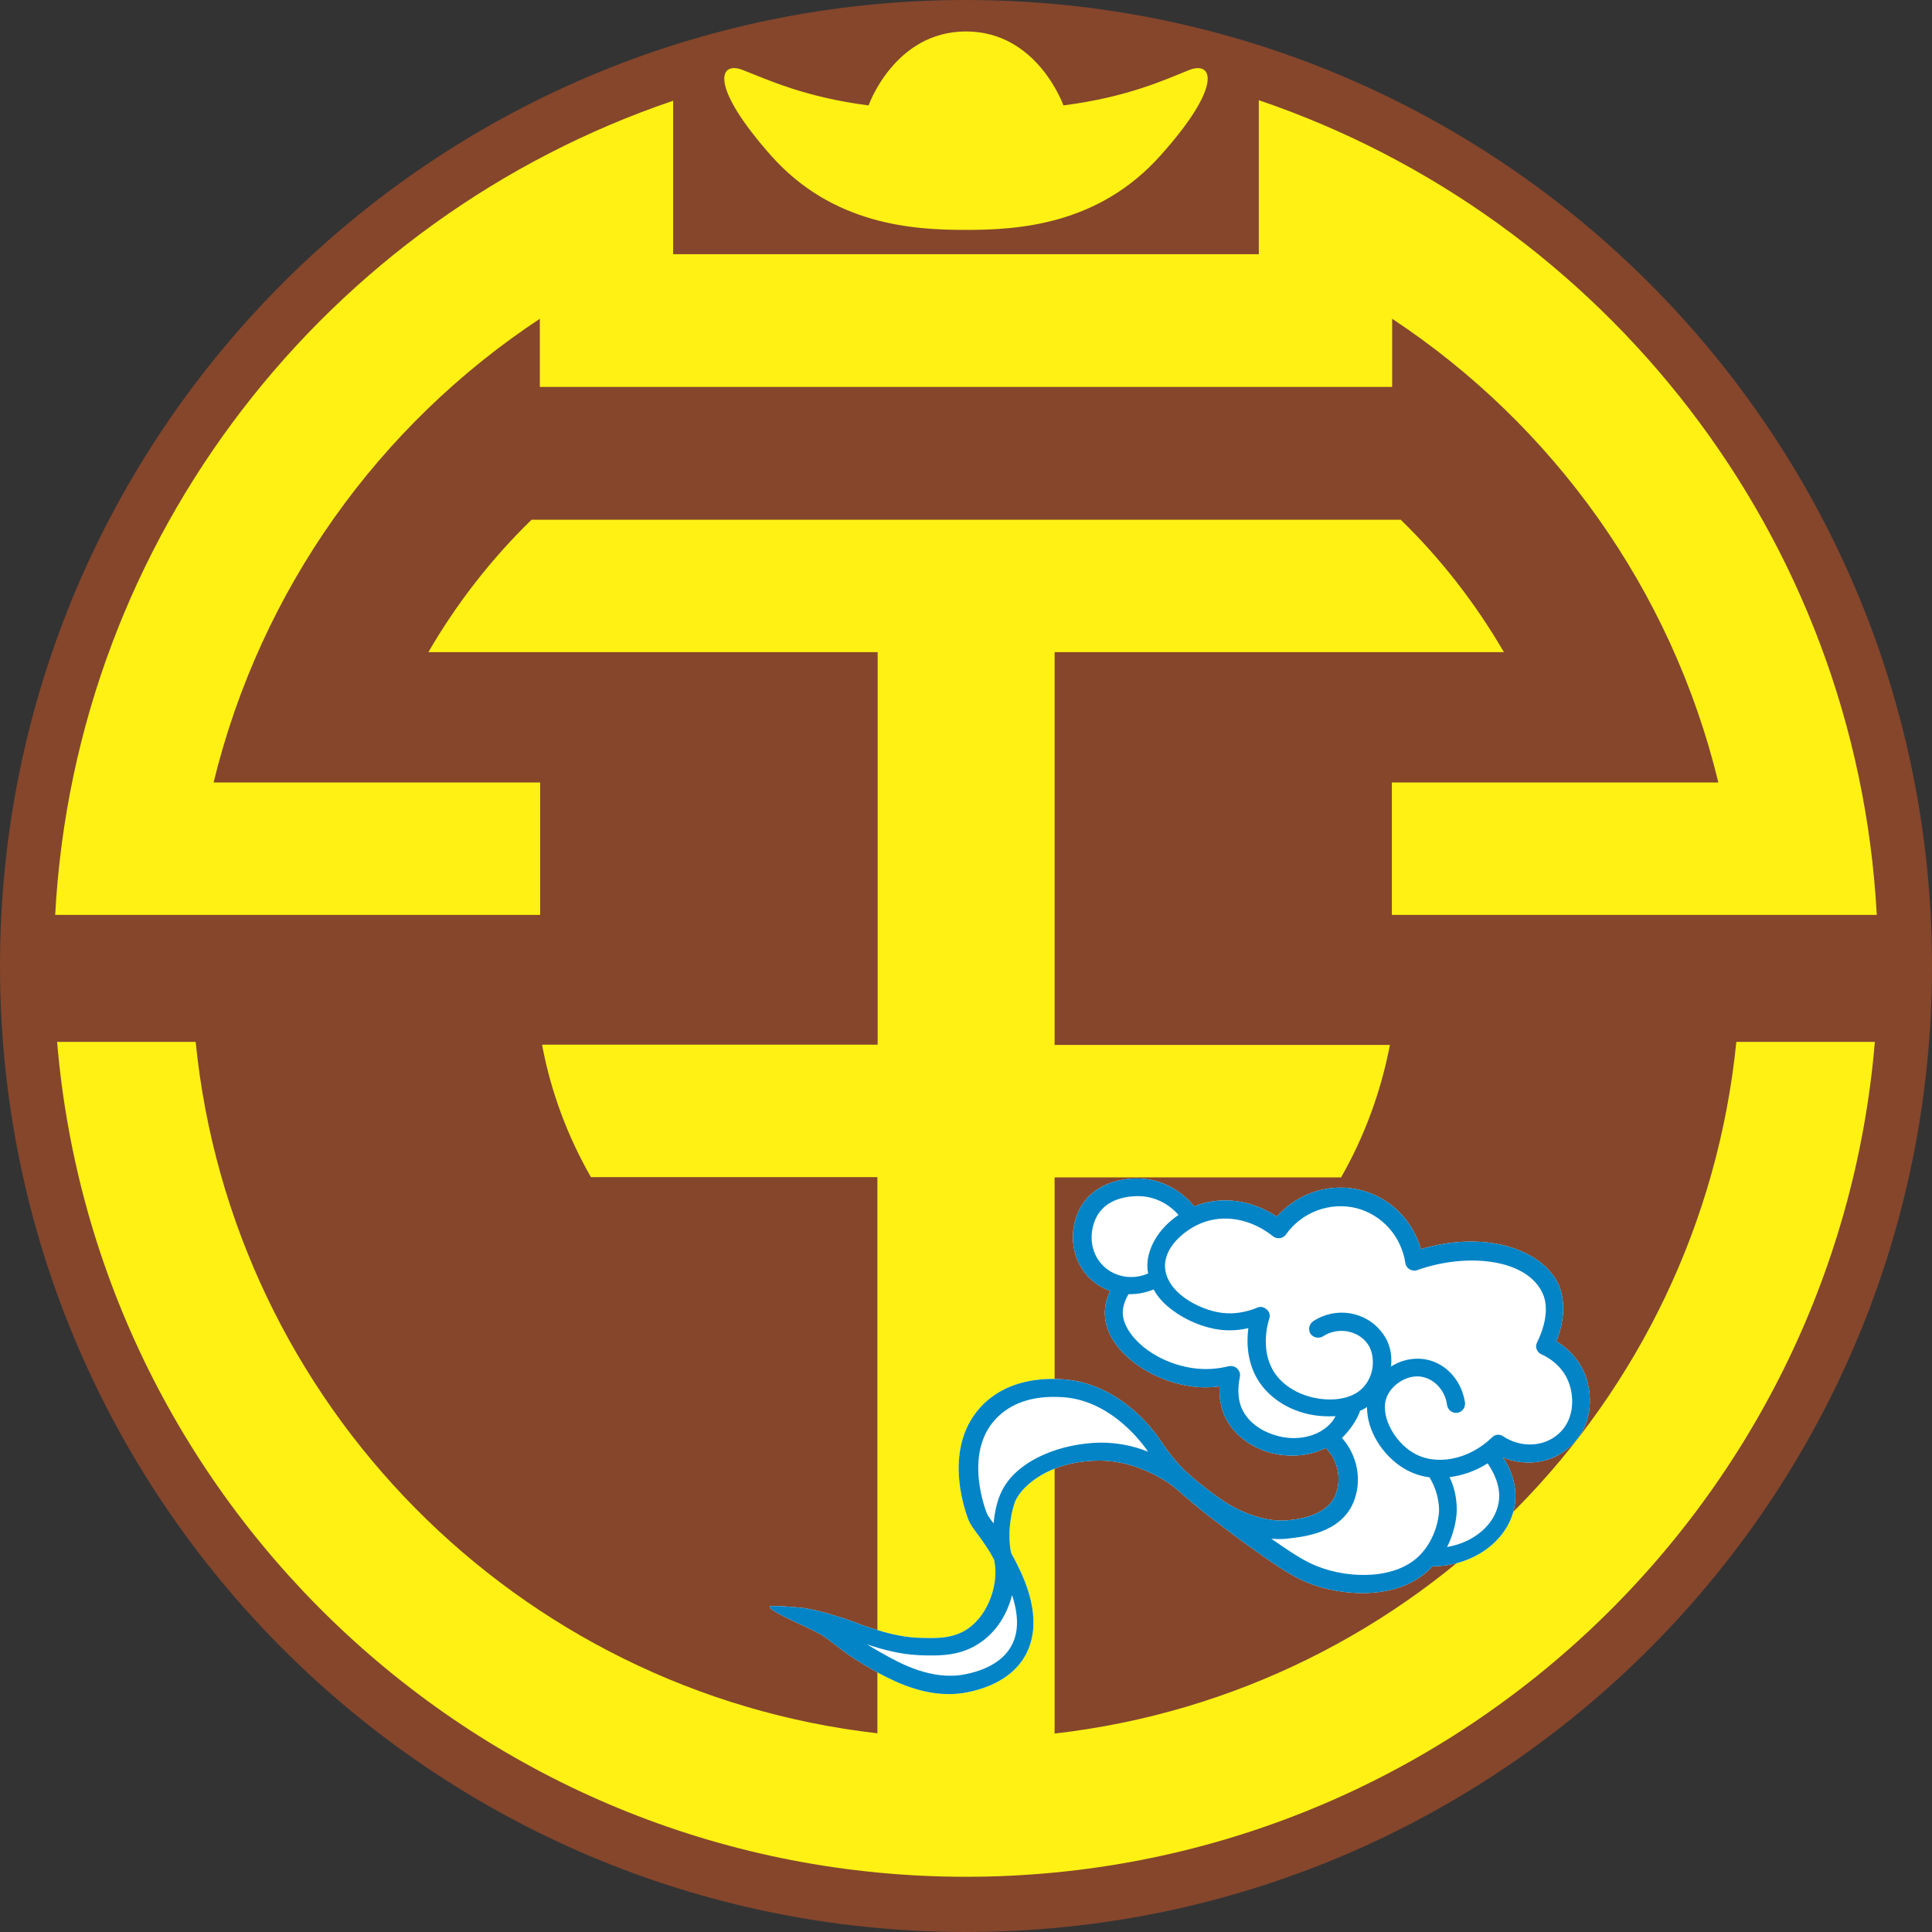
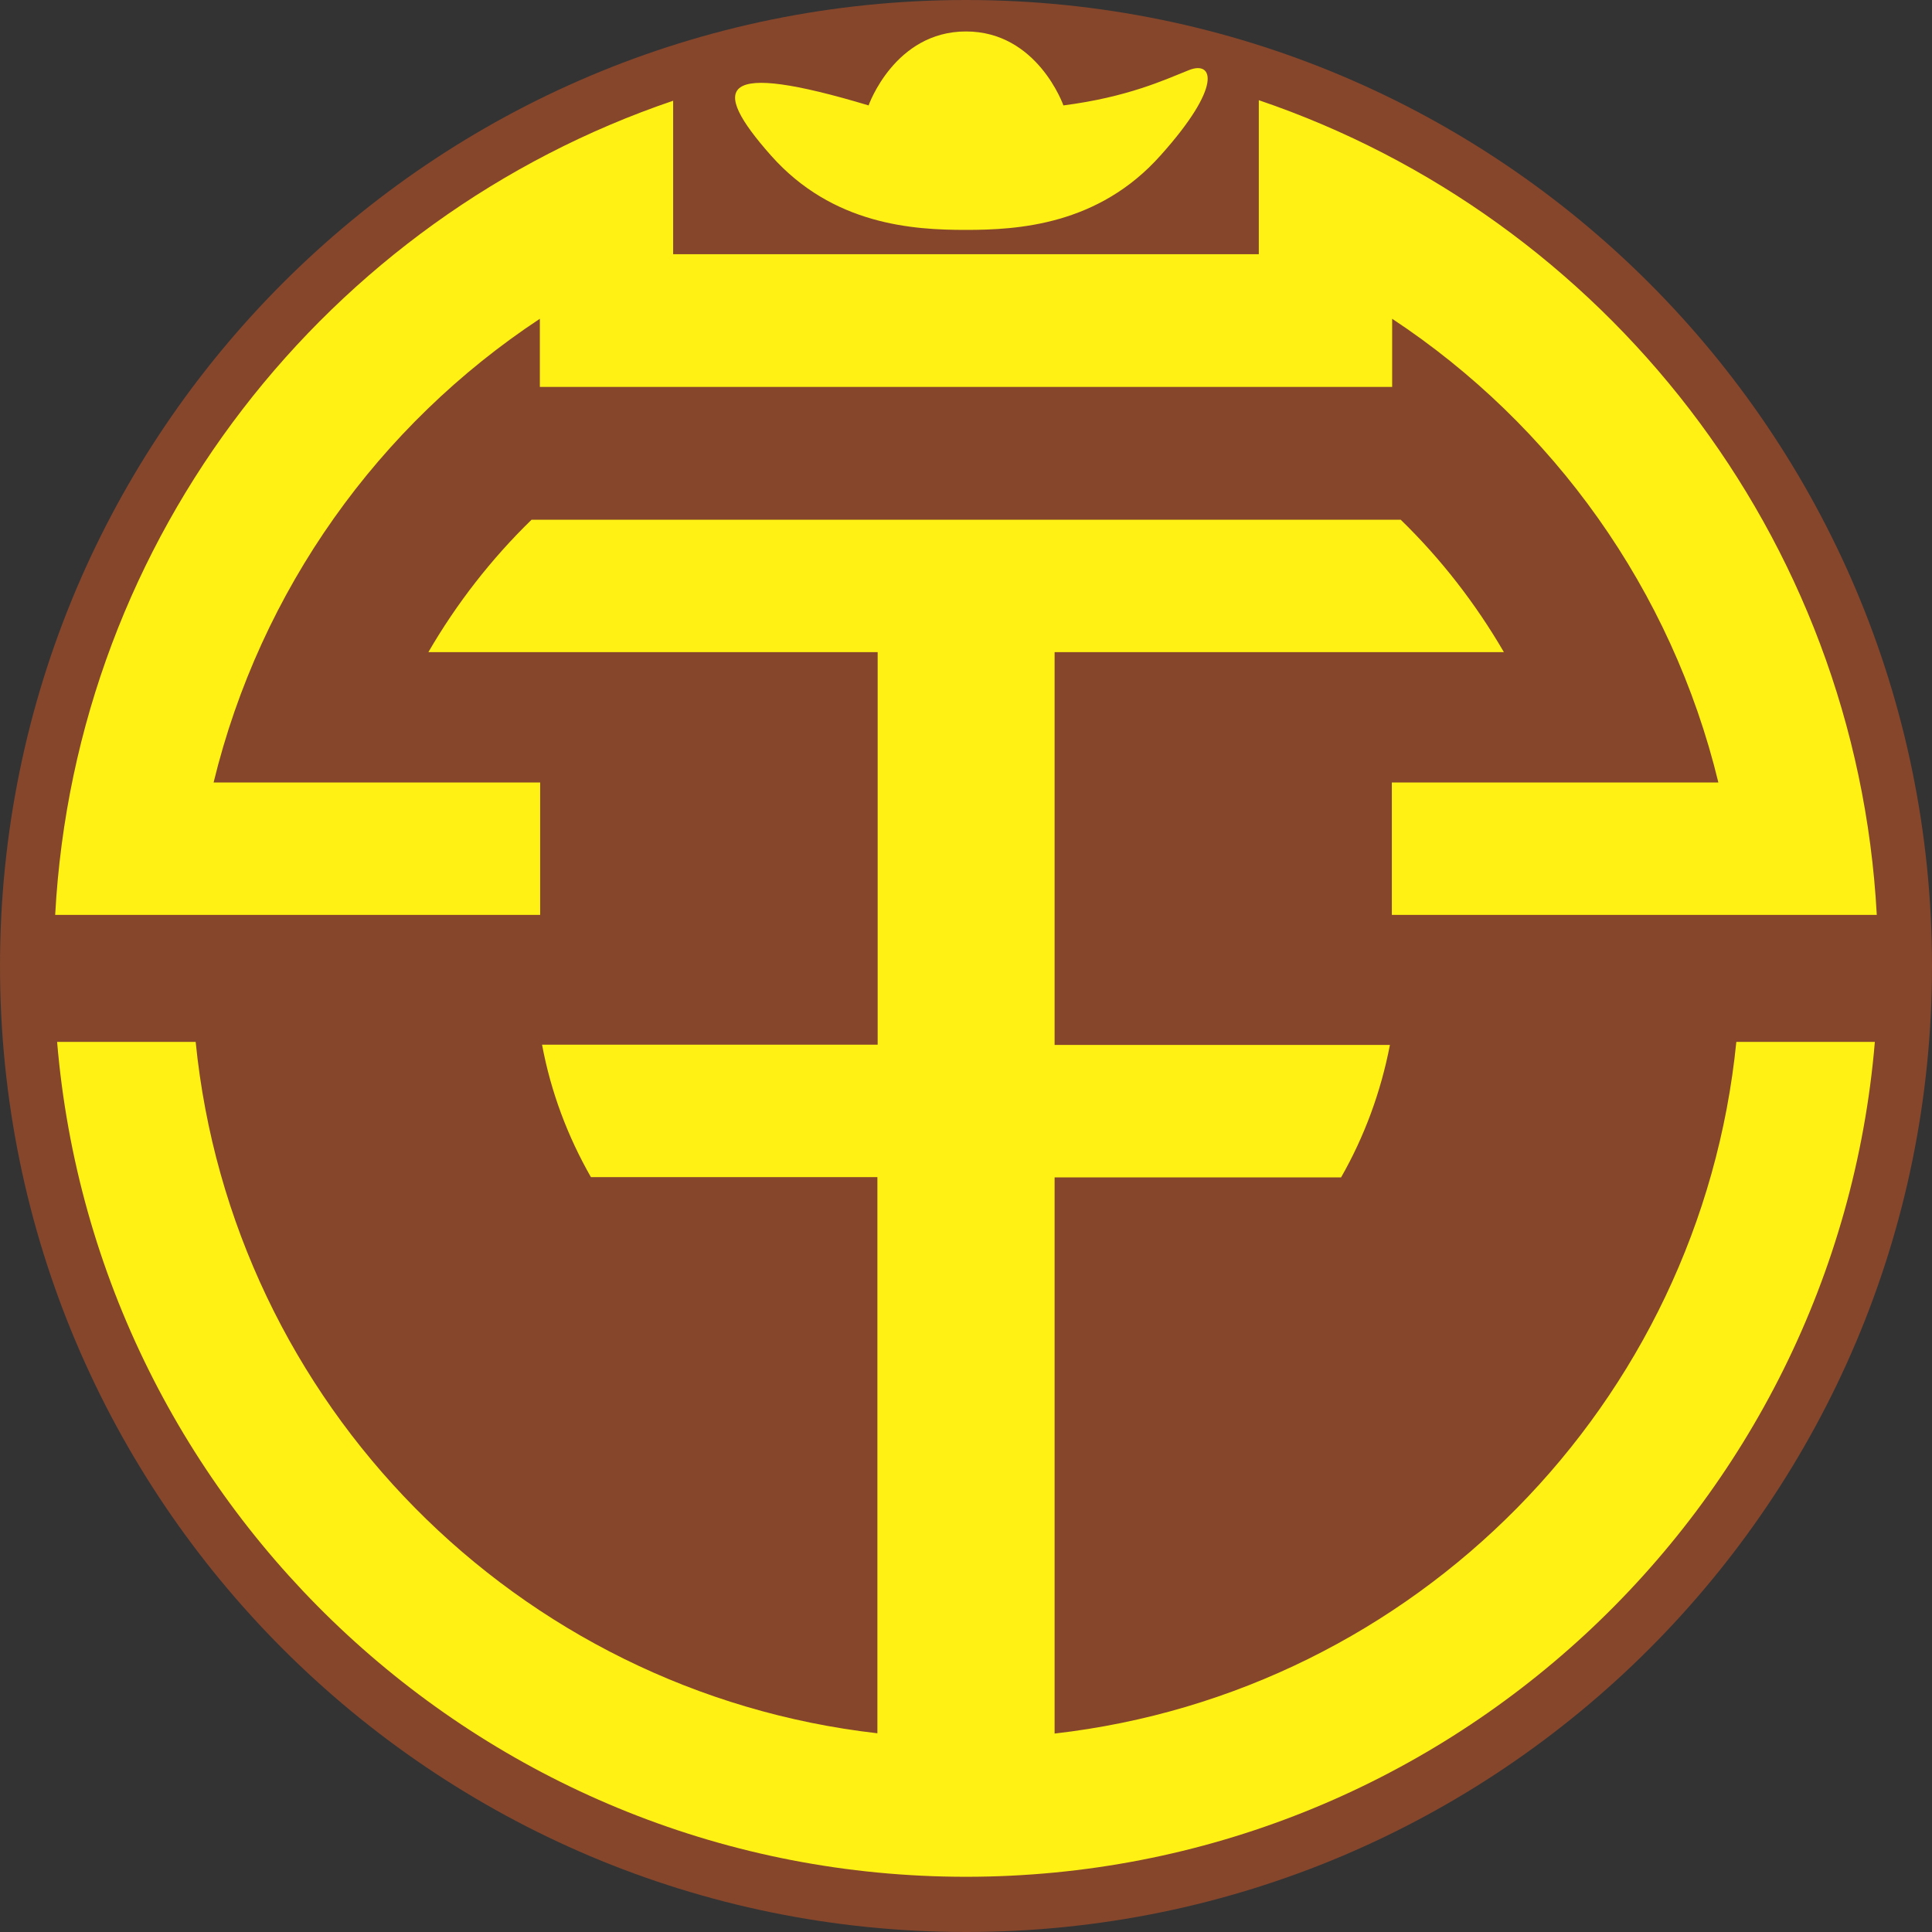
<svg xmlns="http://www.w3.org/2000/svg" width="50" height="50" viewBox="0 0 50 50" fill="none">
  <rect x="0" y="0" width="50" height="50" fill="#333333" stroke="none" />
  <g clip-path="url(#clip0_9721_409)">
    <path d="M25 50C38.807 50 50 38.807 50 25C50 11.193 38.807 0 25 0C11.193 0 0 11.193 0 25C0 38.807 11.193 50 25 50Z" fill="#85462C" />
-     <path d="M4.528 23.678H1.428C1.957 13.857 8.493 5.636 17.421 2.607V5.343V6.421V6.579H25H32.578V6.421V5.264V2.593C41.507 5.628 48.043 13.857 48.571 23.678H45.471H44.986H36.021V20.25H44.471C43.264 15.264 40.193 11 36.029 8.25V10.014H25H13.971V8.25C9.807 11 6.743 15.257 5.528 20.25H13.979V23.678H5.007H4.528ZM27.293 44.864V30.471H34.707C35.307 29.421 35.736 28.264 35.971 27.043H27.293V16.878H38.921C38.186 15.614 37.286 14.457 36.25 13.45H25H13.757C12.721 14.457 11.814 15.621 11.086 16.878H22.714V27.036H14.028C14.257 28.264 14.693 29.414 15.293 30.464H22.707V44.857C13.379 43.793 6 36.328 5.064 26.964H1.478C2.493 39.064 12.636 48.571 25 48.571C37.364 48.571 47.507 39.064 48.521 26.964H44.936C44 36.328 36.621 43.8 27.293 44.864ZM30.771 1.814C30.143 2.064 29.186 2.514 27.521 2.728C27.521 2.728 26.85 0.814 25 0.814C23.15 0.814 22.479 2.728 22.479 2.728C20.814 2.514 19.857 2.057 19.229 1.814C18.6 1.564 18.35 2.214 19.95 4.021C21.55 5.828 23.643 5.95 24.993 5.95C26.343 5.95 28.428 5.828 30.036 4.021C31.65 2.221 31.4 1.564 30.771 1.814Z" fill="#FFF114" />
-     <path d="M41.029 35.593C40.85 35.136 40.521 34.857 40.279 34.714C40.571 33.978 40.429 33.471 40.35 33.279C40.136 32.779 39.614 32.4 38.914 32.228C38.264 32.071 37.514 32.107 36.771 32.328C36.564 31.593 35.993 31.007 35.243 30.807C34.443 30.593 33.593 30.864 33.043 31.486C32.379 31.043 31.586 30.943 30.907 31.221C30.721 30.993 30.25 30.536 29.514 30.5C29.271 30.486 28.421 30.507 27.993 31.2C27.614 31.821 27.721 32.643 28.236 33.114C28.379 33.243 28.55 33.343 28.729 33.414C28.636 33.607 28.593 33.8 28.593 33.993C28.6 34.443 28.864 34.893 29.35 35.264C29.757 35.578 30.293 35.8 30.793 35.871C31.043 35.914 31.307 35.914 31.564 35.879C31.55 36.129 31.579 36.428 31.729 36.721C31.936 37.114 32.329 37.428 32.814 37.578C33.029 37.643 33.236 37.671 33.45 37.671C33.757 37.671 34.057 37.6 34.314 37.471C34.314 37.471 34.314 37.471 34.314 37.478C34.636 37.807 34.729 38.3 34.557 38.7C34.329 39.236 33.586 39.328 33.264 39.35C32.45 39.393 31.679 38.857 31.679 38.857C31.3 38.6 31.029 38.386 30.757 38.143C30.414 37.843 30.136 37.436 30.043 37.293C29.721 36.807 28.814 35.757 27.45 35.693H27.436C26.829 35.657 25.979 35.764 25.379 36.414C24.336 37.55 25.043 39.279 25.071 39.35C25.114 39.45 25.186 39.55 25.286 39.686C25.386 39.821 25.507 39.986 25.65 40.221V40.228C25.679 40.279 25.707 40.321 25.729 40.371C25.729 40.386 25.736 40.4 25.736 40.414C25.843 40.95 25.614 41.757 25.05 42.15C24.657 42.421 24.2 42.4 23.757 42.386C23.286 42.364 22.886 42.243 22.593 42.15C22.443 42.1 22.321 42.064 22.2 42.014C22.021 41.943 21.836 41.879 21.543 41.793C21.314 41.721 21.029 41.65 20.836 41.621C20.686 41.6 20.214 41.557 19.979 41.564C19.7 41.571 20.493 41.936 20.629 42C20.629 42 20.993 42.164 21.164 42.257C21.343 42.35 21.45 42.443 21.593 42.55C21.7 42.629 21.821 42.728 21.986 42.843C21.993 42.85 22.236 43.014 22.586 43.214C23 43.443 23.729 43.843 24.55 43.843C24.714 43.843 24.879 43.828 25.05 43.793C25.95 43.607 26.357 43.171 26.543 42.828C26.986 42.007 26.586 41.064 26.429 40.707C26.35 40.536 26.264 40.364 26.171 40.2C26.164 40.171 26.157 40.136 26.15 40.1C26.071 39.557 26.193 39.064 26.271 38.857C26.45 38.443 27.164 37.814 28.429 37.8C28.436 37.8 28.45 37.8 28.457 37.8C29.043 37.8 29.636 37.993 30.221 38.364C30.607 38.636 30.757 38.85 31.557 39.443L31.586 39.464C31.879 39.693 32.014 39.786 32.057 39.821C32.879 40.414 33.364 40.771 33.871 40.971C34.693 41.3 36.221 41.457 37.064 40.543L37.071 40.536H37.079C38.15 40.529 39.057 39.85 39.2 38.957C39.279 38.436 39.086 37.993 38.9 37.721C39.486 37.957 40.15 37.871 40.614 37.457C41.207 36.943 41.236 36.157 41.029 35.593Z" fill="white" />
-     <path d="M41.029 35.593C40.85 35.136 40.521 34.857 40.279 34.714C40.571 33.978 40.429 33.471 40.35 33.279C40.136 32.779 39.614 32.4 38.914 32.228C38.264 32.071 37.514 32.107 36.771 32.328C36.564 31.593 35.993 31.007 35.243 30.807C34.443 30.593 33.593 30.864 33.043 31.486C32.379 31.043 31.586 30.943 30.907 31.221C30.721 30.993 30.25 30.536 29.514 30.5C29.271 30.486 28.421 30.507 27.993 31.2C27.614 31.821 27.721 32.643 28.236 33.114C28.379 33.243 28.55 33.343 28.729 33.414C28.636 33.607 28.593 33.8 28.593 33.993C28.6 34.443 28.864 34.893 29.35 35.264C29.757 35.578 30.293 35.8 30.793 35.871C31.043 35.914 31.307 35.914 31.564 35.879C31.55 36.129 31.579 36.428 31.729 36.721C31.936 37.114 32.329 37.428 32.814 37.578C33.029 37.643 33.236 37.671 33.45 37.671C33.757 37.671 34.057 37.6 34.314 37.471C34.314 37.471 34.314 37.471 34.314 37.478C34.636 37.807 34.729 38.3 34.557 38.7C34.329 39.236 33.586 39.328 33.264 39.35C32.45 39.393 31.679 38.857 31.679 38.857C31.3 38.6 31.029 38.386 30.757 38.143C30.414 37.843 30.136 37.436 30.043 37.293C29.721 36.807 28.814 35.757 27.45 35.693H27.436C26.829 35.657 25.979 35.764 25.379 36.414C24.336 37.55 25.043 39.279 25.071 39.35C25.114 39.45 25.186 39.55 25.286 39.686C25.386 39.821 25.507 39.986 25.65 40.221V40.228C25.679 40.279 25.707 40.321 25.729 40.371C25.729 40.386 25.736 40.4 25.736 40.414C25.843 40.95 25.614 41.757 25.05 42.15C24.657 42.421 24.2 42.4 23.757 42.386C23.286 42.364 22.886 42.243 22.593 42.15C22.443 42.1 22.321 42.064 22.2 42.014C22.021 41.943 21.836 41.879 21.543 41.793C21.314 41.721 21.029 41.65 20.836 41.621C20.686 41.6 20.214 41.557 19.979 41.564C19.7 41.571 20.493 41.936 20.629 42C20.629 42 20.993 42.164 21.164 42.257C21.343 42.35 21.45 42.443 21.593 42.55C21.7 42.629 21.821 42.728 21.986 42.843C21.993 42.85 22.236 43.014 22.586 43.214C23 43.443 23.729 43.843 24.55 43.843C24.714 43.843 24.879 43.828 25.05 43.793C25.95 43.607 26.357 43.171 26.543 42.828C26.986 42.007 26.586 41.064 26.429 40.707C26.35 40.536 26.264 40.364 26.171 40.2C26.164 40.171 26.157 40.136 26.15 40.1C26.071 39.557 26.193 39.064 26.271 38.857C26.45 38.443 27.164 37.814 28.429 37.8C28.436 37.8 28.45 37.8 28.457 37.8C29.043 37.8 29.636 37.993 30.221 38.364C30.607 38.636 30.757 38.85 31.557 39.443L31.586 39.464C31.879 39.693 32.014 39.786 32.057 39.821C32.879 40.414 33.364 40.771 33.871 40.971C34.693 41.3 36.221 41.457 37.064 40.543L37.071 40.536H37.079C38.15 40.529 39.057 39.85 39.2 38.957C39.279 38.436 39.086 37.993 38.9 37.721C39.486 37.957 40.15 37.871 40.614 37.457C41.207 36.943 41.236 36.157 41.029 35.593ZM26.193 41.279C26.314 41.657 26.414 42.171 26.171 42.6C26.036 42.85 25.721 43.178 24.993 43.328C24.129 43.507 23.293 43.05 22.843 42.793C22.671 42.7 22.536 42.614 22.436 42.557C22.457 42.564 22.479 42.571 22.5 42.578C22.8 42.671 23.257 42.814 23.793 42.836C23.9 42.843 24.021 42.843 24.136 42.843C24.529 42.843 24.957 42.793 25.364 42.514C25.8 42.221 26.071 41.757 26.193 41.279ZM28.5 37.336C28.486 37.336 28.479 37.336 28.464 37.336C27.986 37.343 27.457 37.45 27.021 37.643C26.464 37.886 26.064 38.243 25.886 38.678C25.807 38.857 25.743 39.121 25.714 39.428C25.707 39.421 25.707 39.414 25.7 39.407C25.621 39.307 25.564 39.221 25.543 39.171C25.536 39.157 24.914 37.643 25.764 36.728C26.15 36.314 26.721 36.114 27.464 36.157H27.479C28.636 36.221 29.429 37.157 29.714 37.571C29.307 37.407 28.9 37.336 28.5 37.336ZM28.571 32.779C28.164 32.4 28.186 31.807 28.407 31.443C28.7 30.957 29.329 30.95 29.514 30.957C30 30.979 30.343 31.257 30.5 31.443C29.95 31.814 29.693 32.336 29.693 32.757C29.693 32.828 29.7 32.886 29.714 32.957C29.321 33.129 28.871 33.057 28.571 32.779ZM34.164 37.05C33.829 37.236 33.386 37.271 32.979 37.136C32.607 37.021 32.314 36.793 32.164 36.507C32.007 36.2 32.043 35.864 32.086 35.643C32.107 35.564 32.079 35.478 32.021 35.421C31.964 35.364 31.886 35.343 31.8 35.357C31.486 35.436 31.179 35.45 30.871 35.407C29.814 35.25 29.064 34.529 29.057 33.978C29.057 33.821 29.107 33.657 29.207 33.493C29.221 33.493 29.236 33.493 29.25 33.493C29.457 33.493 29.657 33.45 29.857 33.371C29.964 33.571 30.129 33.75 30.343 33.907C30.693 34.171 31.157 34.364 31.579 34.414C31.821 34.443 32.071 34.428 32.307 34.371C32.257 34.75 32.271 35.307 32.607 35.793C32.957 36.293 33.571 36.614 34.243 36.65C34.35 36.657 34.464 36.657 34.564 36.65C34.486 36.807 34.35 36.943 34.164 37.05ZM36.771 40.221C36.164 40.879 34.936 40.871 34.093 40.536C33.743 40.4 33.393 40.164 32.9 39.821C33.05 39.836 33.2 39.836 33.364 39.814C33.729 39.771 34.686 39.678 35.021 38.893C35.257 38.336 35.143 37.678 34.729 37.214C34.957 36.993 35.107 36.75 35.186 36.55C35.193 36.536 35.193 36.529 35.193 36.514C35.264 36.486 35.321 36.45 35.379 36.414C35.371 37.029 35.793 37.678 36.329 38C36.543 38.129 36.771 38.207 37.014 38.236L37 38.243C37.114 38.428 37.243 38.728 37.243 39.1C37.243 39.107 37.229 39.728 36.771 40.221ZM38.786 38.879C38.693 39.457 38.143 39.921 37.45 40.036C37.693 39.557 37.7 39.129 37.7 39.1C37.707 38.75 37.621 38.45 37.514 38.228C37.85 38.186 38.186 38.071 38.5 37.871C38.629 38.064 38.857 38.45 38.786 38.879ZM40.343 37.1C39.964 37.45 39.364 37.478 38.9 37.171C38.814 37.107 38.686 37.121 38.614 37.2C38.007 37.786 37.15 37.95 36.564 37.593C36.064 37.293 35.671 36.571 35.914 36.1C36.043 35.843 36.357 35.621 36.679 35.621C36.743 35.621 36.807 35.629 36.871 35.65C37.171 35.736 37.407 36.021 37.45 36.364C37.471 36.493 37.586 36.578 37.714 36.564C37.843 36.543 37.929 36.428 37.914 36.3C37.836 35.771 37.479 35.343 37.007 35.207C36.643 35.107 36.286 35.186 36 35.364C36.036 35.036 35.957 34.728 35.771 34.493C35.357 33.936 34.571 33.807 33.986 34.193C33.879 34.264 33.85 34.407 33.914 34.514C33.986 34.621 34.129 34.65 34.236 34.586C34.614 34.336 35.136 34.421 35.393 34.779C35.564 35.007 35.621 35.529 35.286 35.9C35.079 36.129 34.714 36.243 34.293 36.214C33.757 36.178 33.264 35.928 33 35.55C32.621 35.007 32.786 34.314 32.85 34.121C32.879 34.036 32.85 33.943 32.779 33.886C32.707 33.821 32.614 33.807 32.536 33.843C32.236 33.964 31.936 34.014 31.636 33.978C31.029 33.907 30.157 33.436 30.15 32.764C30.15 32.2 30.757 31.786 31.086 31.657C31.671 31.414 32.379 31.543 32.943 31.993C32.993 32.036 33.057 32.05 33.121 32.043C33.186 32.036 33.243 32 33.279 31.95C33.693 31.364 34.429 31.093 35.121 31.271C35.779 31.45 36.264 32 36.371 32.686C36.379 32.757 36.421 32.814 36.479 32.85C36.543 32.886 36.607 32.893 36.679 32.871C37.929 32.421 39.521 32.557 39.929 33.486C40 33.636 40.114 34.057 39.779 34.743C39.75 34.8 39.743 34.864 39.771 34.921C39.793 34.986 39.843 35.029 39.893 35.05C40.05 35.121 40.429 35.328 40.6 35.779C40.75 36.178 40.736 36.75 40.343 37.1Z" fill="#0284C6" />
+     <path d="M4.528 23.678H1.428C1.957 13.857 8.493 5.636 17.421 2.607V5.343V6.421V6.579H25H32.578V6.421V5.264V2.593C41.507 5.628 48.043 13.857 48.571 23.678H45.471H44.986H36.021V20.25H44.471C43.264 15.264 40.193 11 36.029 8.25V10.014H25H13.971V8.25C9.807 11 6.743 15.257 5.528 20.25H13.979V23.678H5.007H4.528ZM27.293 44.864V30.471H34.707C35.307 29.421 35.736 28.264 35.971 27.043H27.293V16.878H38.921C38.186 15.614 37.286 14.457 36.25 13.45H25H13.757C12.721 14.457 11.814 15.621 11.086 16.878H22.714V27.036H14.028C14.257 28.264 14.693 29.414 15.293 30.464H22.707V44.857C13.379 43.793 6 36.328 5.064 26.964H1.478C2.493 39.064 12.636 48.571 25 48.571C37.364 48.571 47.507 39.064 48.521 26.964H44.936C44 36.328 36.621 43.8 27.293 44.864ZM30.771 1.814C30.143 2.064 29.186 2.514 27.521 2.728C27.521 2.728 26.85 0.814 25 0.814C23.15 0.814 22.479 2.728 22.479 2.728C18.6 1.564 18.35 2.214 19.95 4.021C21.55 5.828 23.643 5.95 24.993 5.95C26.343 5.95 28.428 5.828 30.036 4.021C31.65 2.221 31.4 1.564 30.771 1.814Z" fill="#FFF114" />
  </g>
  <defs>
    <clipPath id="clip0_9721_409">
      <rect width="50" height="50" fill="white" />
    </clipPath>
  </defs>
</svg>